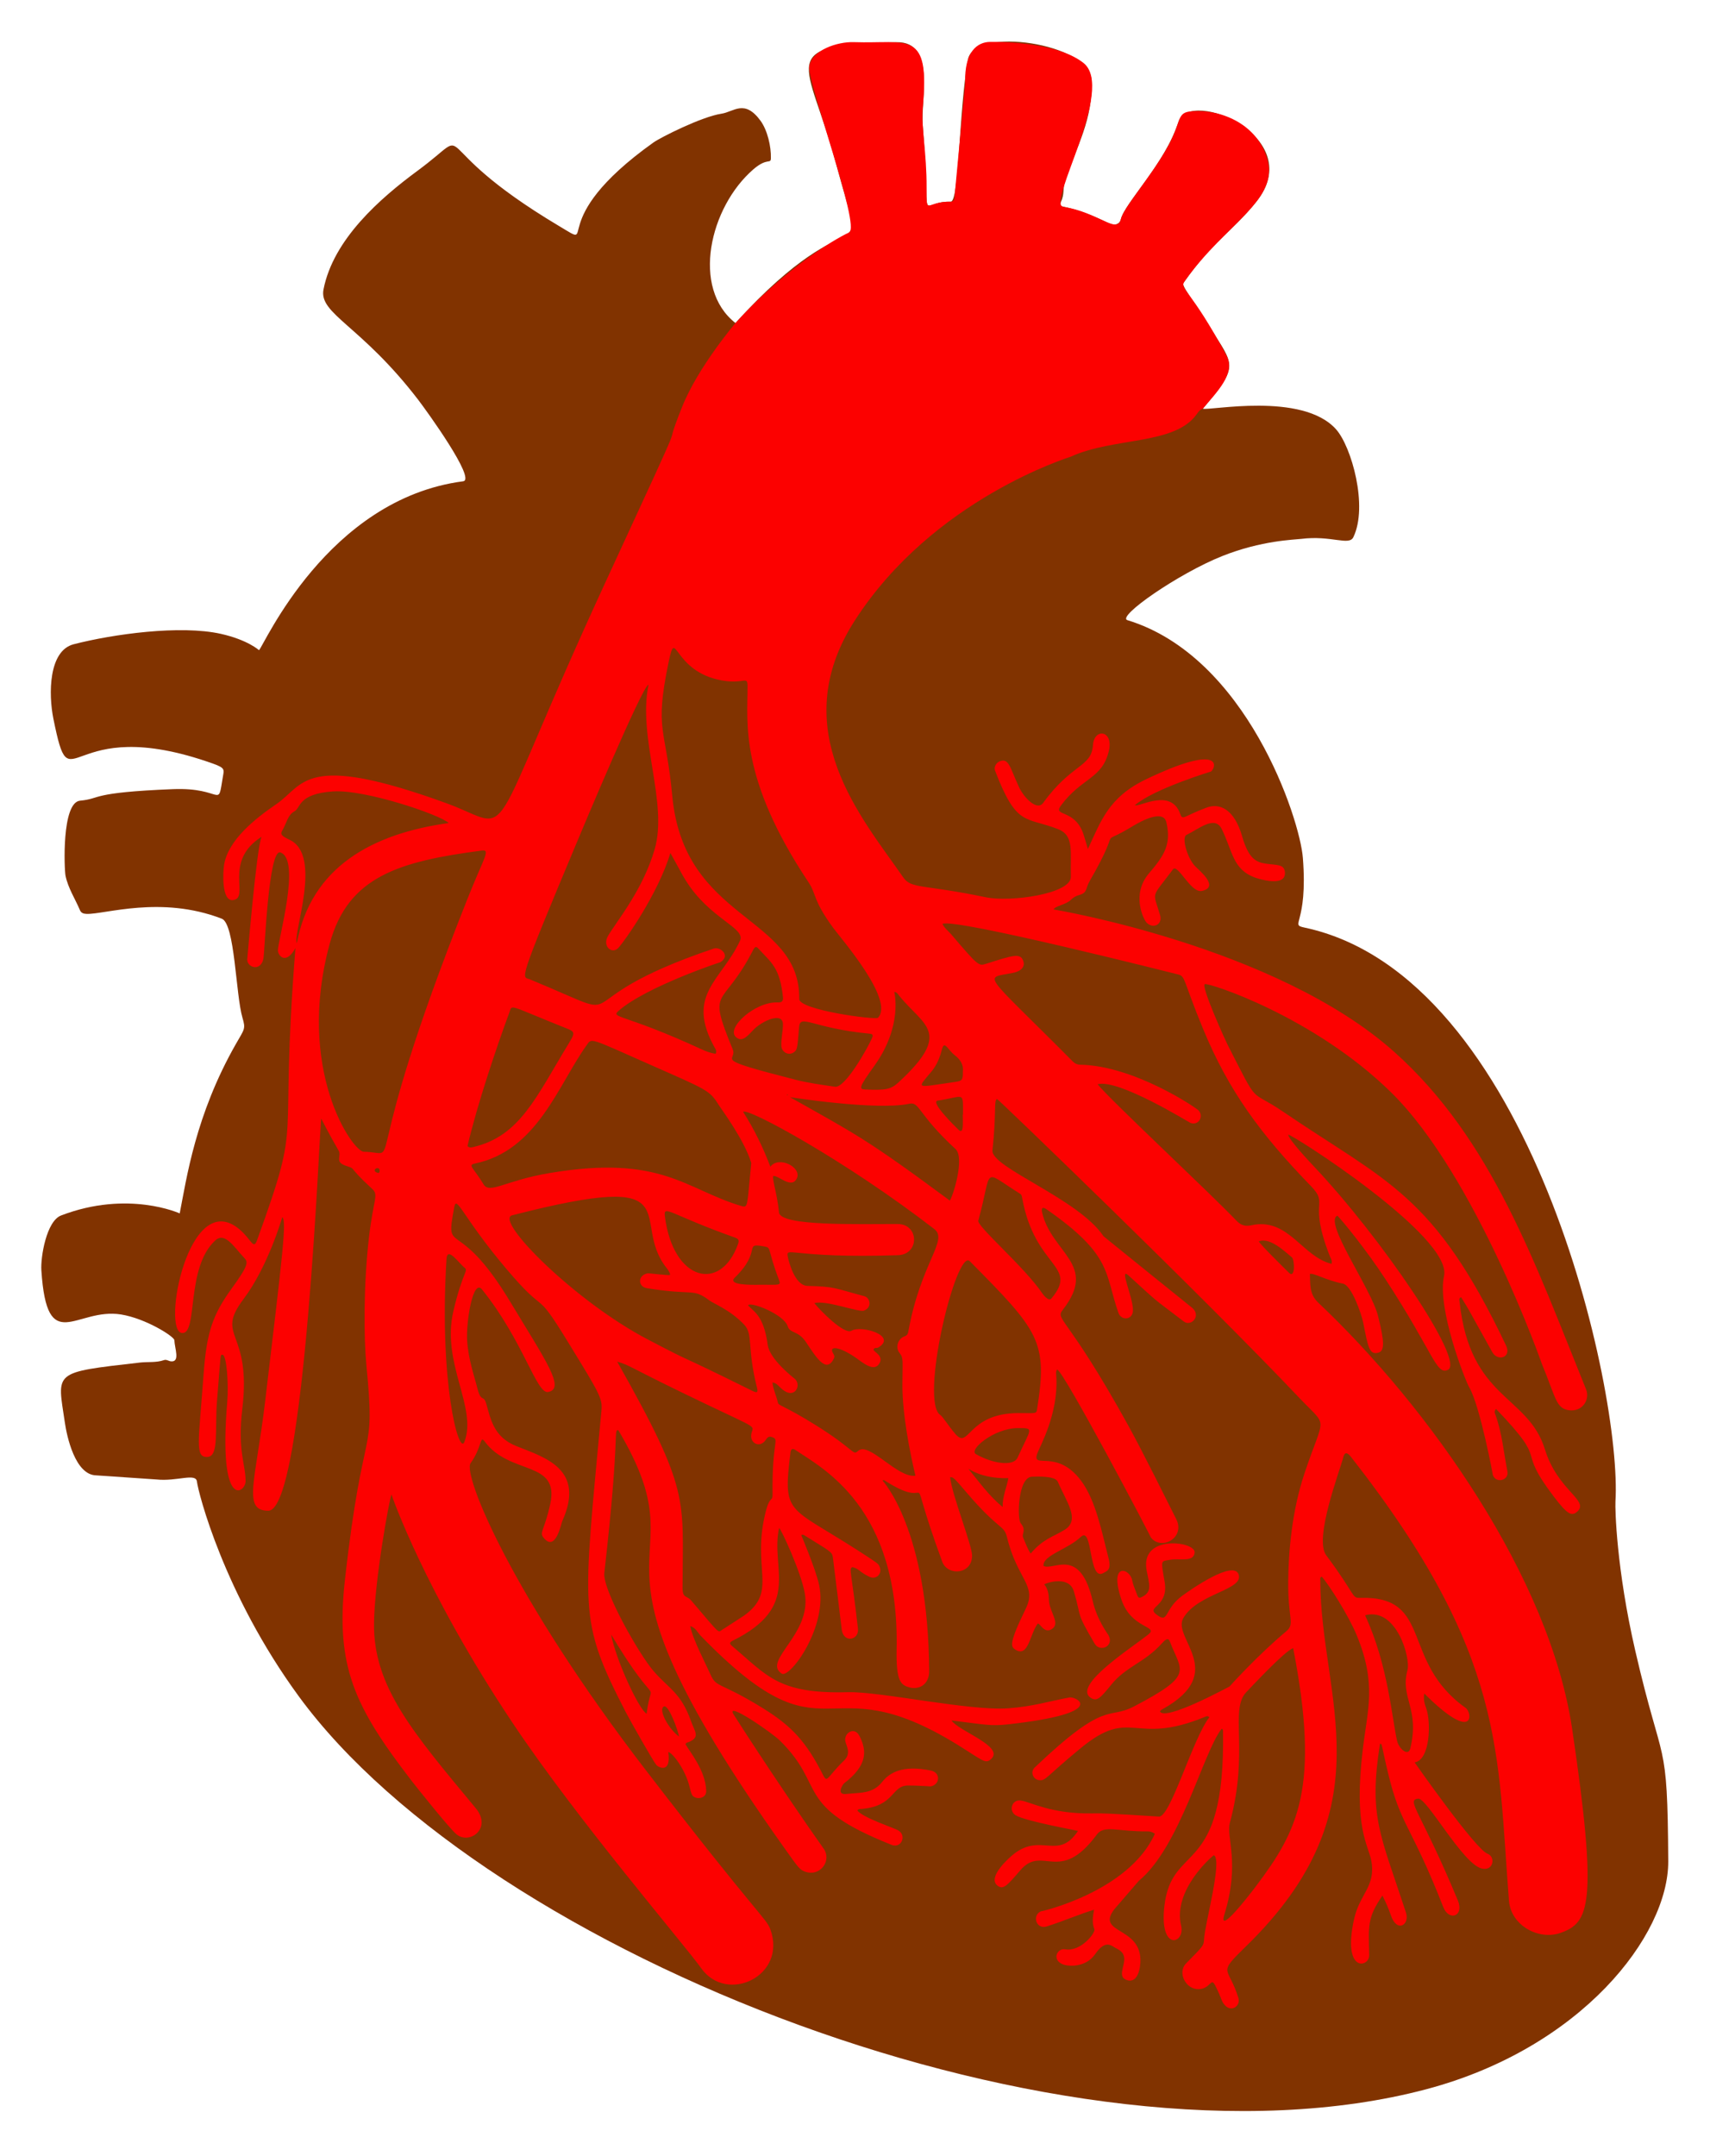
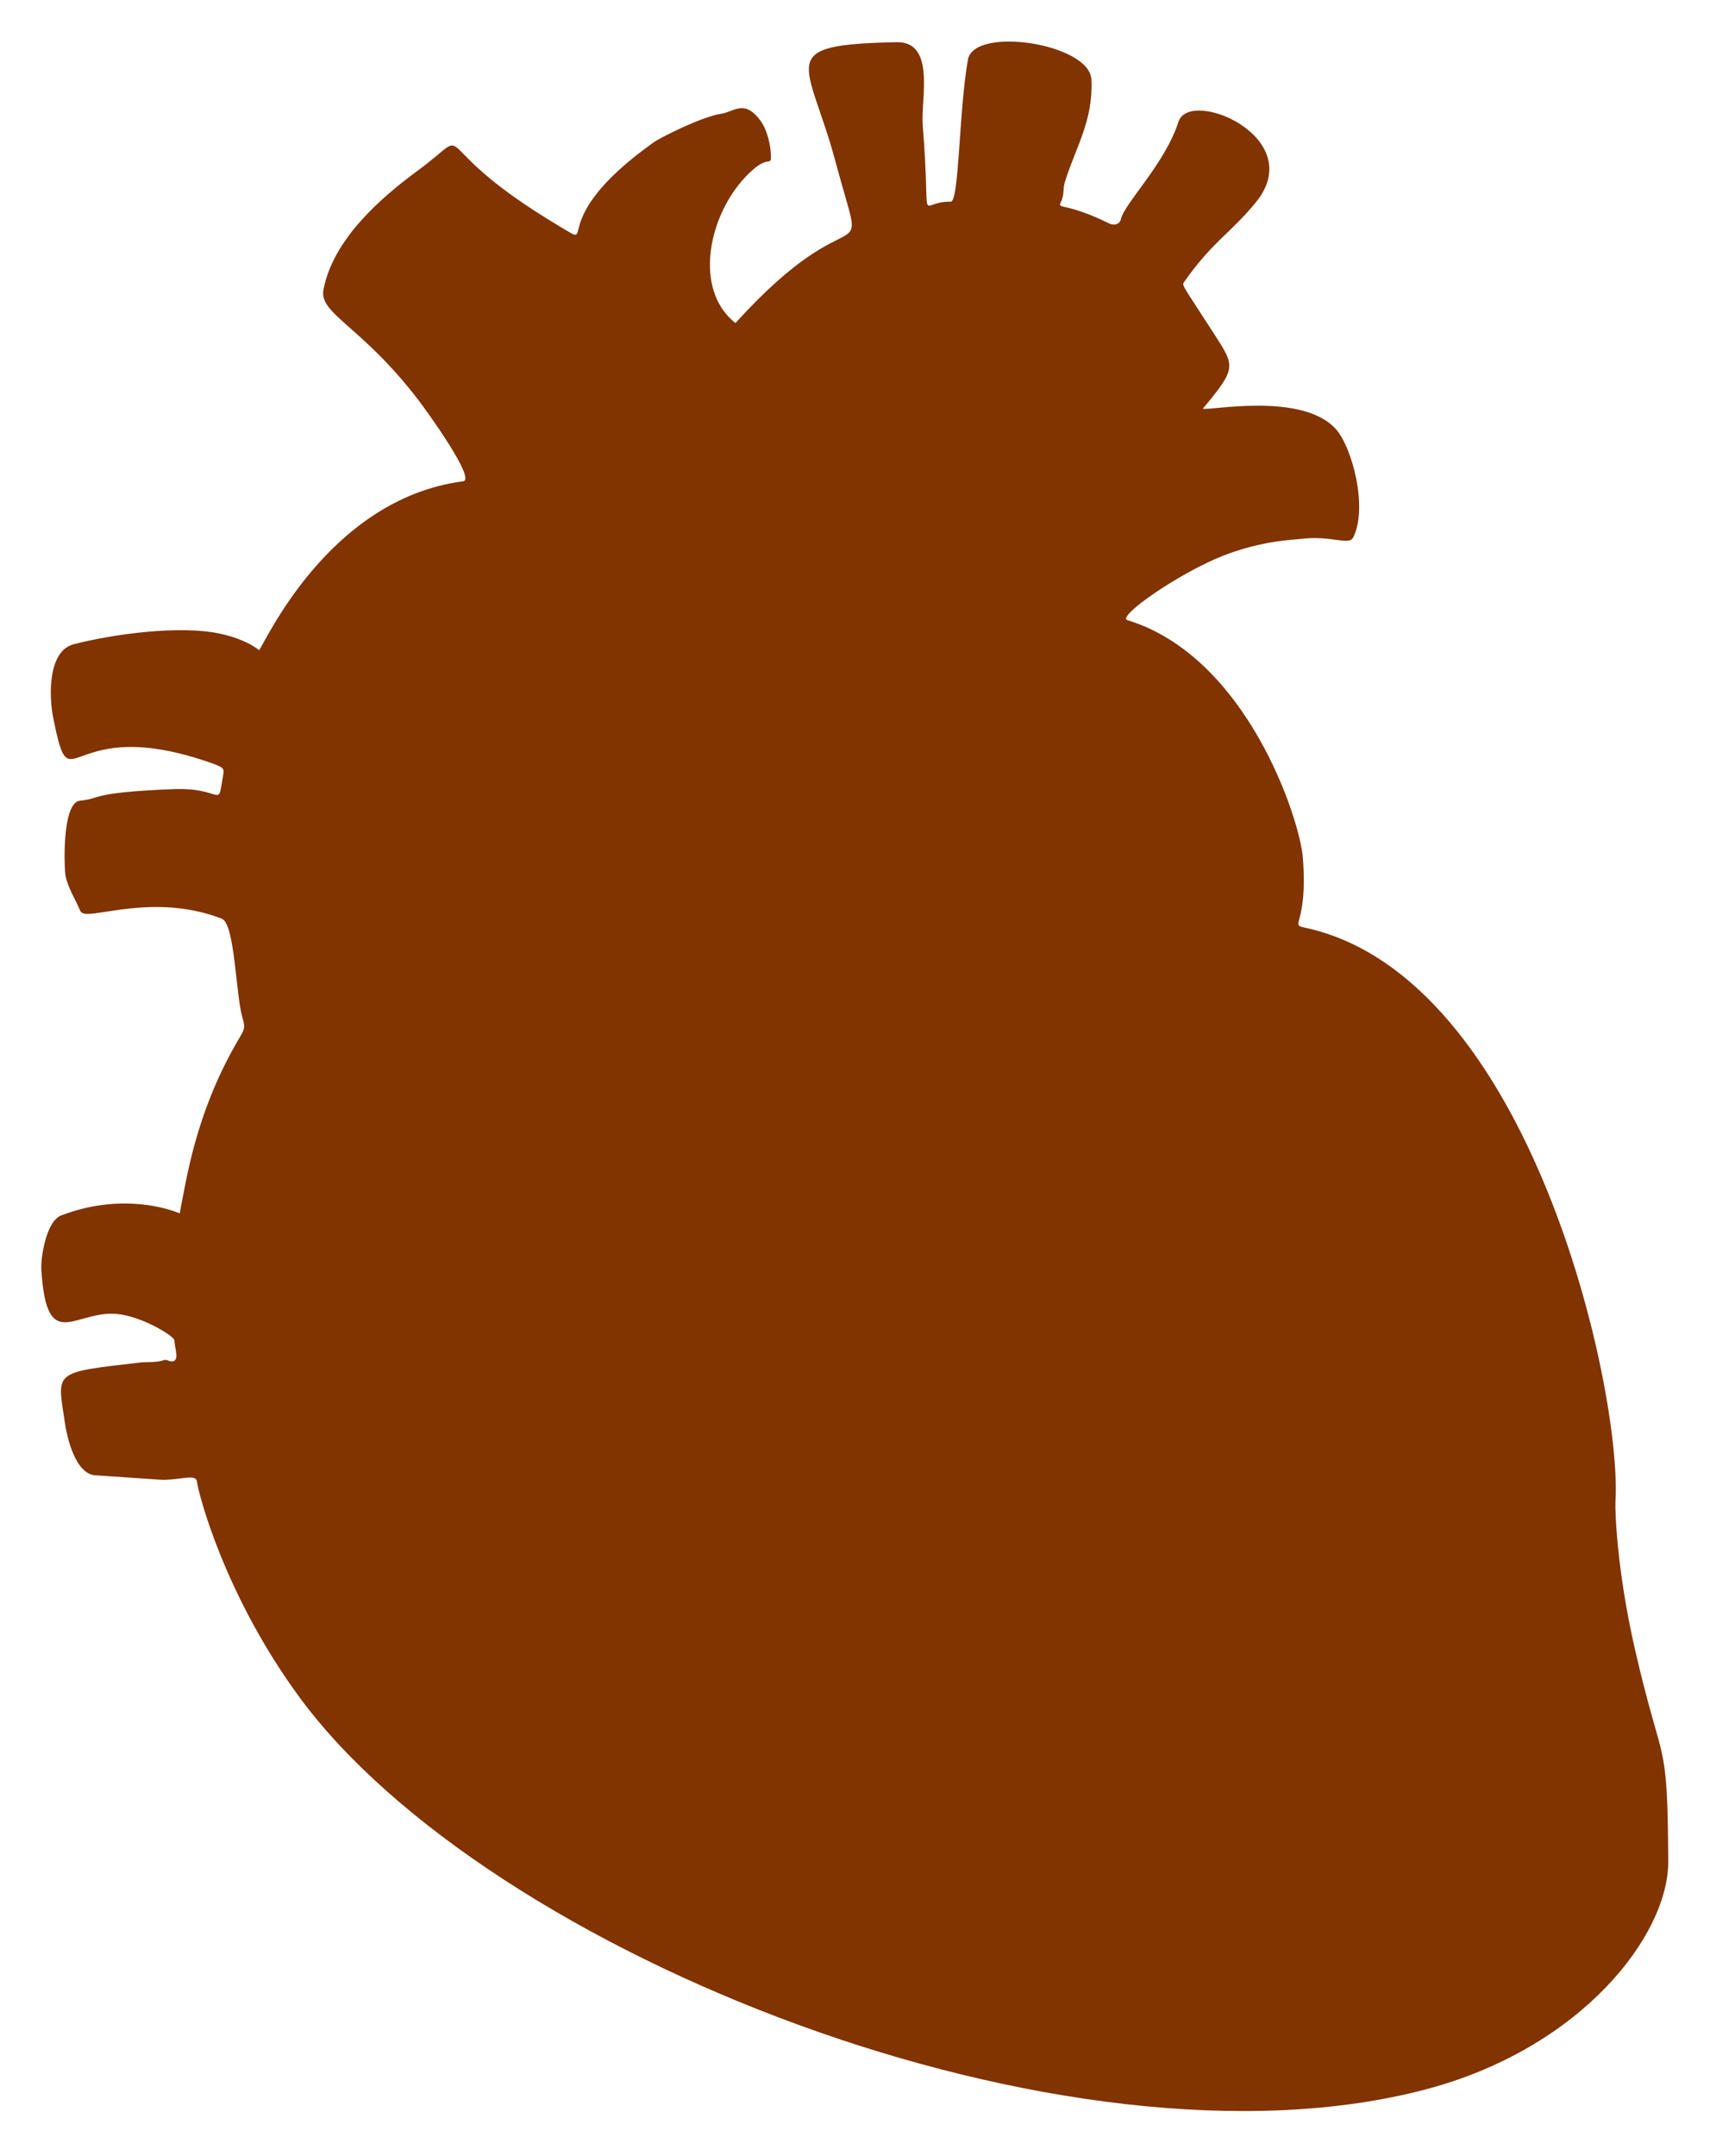
<svg xmlns="http://www.w3.org/2000/svg" version="1.1" id="Layer_1" x="0px" y="0px" viewBox="0 0 1322.497 1666.826" enable-background="new 0 0 1322.497 1666.826" xml:space="preserve">
  <g>
    <path fill="#813300" d="M1264.726,1276.354c-14.634-63.432-15.691-109.924-15.352-115.43   c5.236-85.029-65.153-406.428-240.418-443.769c-11.994-2.555,2.729-1.976-1.332-53.905   c-2.371-30.321-43.459-155.662-135.691-183.783c-8.672-2.643,39.578-36.096,73.226-49.512   c30.57-12.189,55.837-12.655,61.129-13.317c23.326-2.921,37.037,5.552,40.361-1.298c11.589-23.889-1.403-69.929-13.279-83.338   c-26.027-29.387-98.633-14.171-103.096-16.052c25.974-31.25,25.081-32.423,8.928-57.461   c-26.004-40.311-25.375-37.694-23.084-40.949c21.842-31.022,35.657-37.22,55.172-61.163c40.859-50.129-51.328-88.866-59.875-62.219   c-10.451,32.581-41.692,62.861-44.579,75.39c-0.873,3.787-5.032,5.13-8.79,3.292c-34.733-16.99-40.326-10.599-37.621-16.471   c3.152-6.847,1.167-9.617,3.414-16.621c8.549-26.651,21.711-46.941,20.263-78.166c-1.303-28.073-90.82-41.585-95.513-15.482   c-7.091,39.448-6.651,110.039-13.354,109.853c-26.383-0.735-14.819,24.64-21.622-59.169c-1.625-20.021,10.33-64.802-20.305-64.171   c-96.078,1.979-68.07,14.039-47.136,92.398c25.006,93.6,19.271,17.926-77.356,124.745c-34.496-26.942-19.988-89.65,13.855-118.867   c10.82-9.341,13.406-3.71,13.529-8.579c0.228-9.035-2.662-21.642-8.041-28.978c-12.392-16.9-20.554-6.87-30.198-5.425   c-15.278,2.288-47.181,18.39-52.6,22.255c-86.465,61.671-40.637,83.891-73.109,64.519   c-109.507-65.332-60.652-78.536-109.247-42.724c-29.067,21.421-65.214,52.983-72.813,91.817   c-3.724,19.031,28.829,27.447,73.224,85.303c6.321,8.238,45.029,61.685,34.786,63.022   c-105.25,13.738-154.373,127.78-157.898,130.577c0,0-8.72-7.966-29.365-12.599c-31.431-7.053-83.511,0.162-113.991,8.024   c-19.492,5.027-19.498,38.703-15.651,57.63c14.281,70.261,8.35-6.507,123.649,34.73c9.323,3.334,8.341,4.564,7.41,10.15   c-4.268,25.586,0.706,7.942-38.627,9.509c-64.703,2.578-55.249,7.381-71.787,8.91c-14.442,1.336-12.232,53.431-11.263,58.075   c2.003,9.605,7.423,17.75,11.16,26.608c0.944,2.237,2.857,2.765,5.118,2.85c13.891,0.521,57.498-14.472,104.553,3.707   c10.239,3.956,10.747,58.802,15.998,76.552c2.606,8.808,1.6,8.602-5.086,20.33c-31.371,55.035-38.139,104.115-43.442,130.977   c0,0-39.907-18.275-91.757,1.606c-11.328,4.344-15.905,32.183-15.238,42.375c4.393,67.169,26.77,28.513,61.676,34.163   c19.151,3.099,41.094,17.062,41.183,19.874c0.198,6.234,4.645,16.923-2.509,16.362c-1.878-0.147-3.56-1.655-5.524-0.966   c-6.023,2.113-12.395,1.185-18.567,1.892c-68.377,7.834-63.905,6.631-58.072,46.541c1.534,10.495,7.923,40.477,24.32,40.681   c0.001,0,46.491,3.159,46.492,3.159c15.816,1.699,30.528-5.277,31.322,1.657c0.927,8.102,20.689,86.609,78.736,165.969   c145.744,199.26,594.95,377.148,871.942,303.836c119.97-31.752,187.55-118.938,187.209-176.371   C1289.606,1340.191,1286.167,1369.292,1264.726,1276.354z" />
-     <path fill="#FC0100" d="M1215.876,1336.633c-17.379-116.986-110.611-248.562-196.426-329.572c-6.98-6.589-6.031-14.349-6.39-22.125   c3.006-0.946,12.24,4.859,25.583,7.502c6.686,1.324,14.285,23.441,15.597,29.942c3.833,18.996,4.591,25.166,11.587,23.462   c5.176-1.26,4.977-8.219-0.12-28.592c-5.298-21.175-42.387-72.629-31.39-77.384c4.404,4.468,22.73,27.029,36.865,48.649   c37.902,57.973,39.501,74.794,48.605,70.549c13.753-6.412-51.949-102.821-104.133-157.814   c-0.981-1.034-19.465-20.559-19.317-24.006c2.956-0.366,127.163,78.991,120.458,109.262c-5.57,25.15,16.442,80.937,19.508,86.126   c8.293,14.035,18.797,69.758,18.116,67.37c2.065,7.242,12.863,4.844,11.378-2.572c-2.937-14.671-4.125-29.716-9.353-43.899   c-0.511-1.387-0.932-2.806,0.633-4.172c42.751,44.529,13.757,27.181,44.723,67.847c10.106,13.272,13.558,15.307,17.824,11.644   c10.197-8.757-14.868-16.06-24.815-48.332c-13.039-42.305-57.894-38.242-66.006-114.138c-0.123-1.155-0.767-2.697,1.196-3.473   c9.205,15.107-0.782-2.032,24.132,42.492c4.176,7.463,15.022,4.132,10.667-5.041c-55.896-117.719-92.54-126.446-172.734-181.046   c-26.747-18.211-17.555-2.348-42.958-52.214c-1.549-3.041-20.043-43.804-17.428-46.195c1.904-1.741,84.419,24.758,144.447,83.909   c65.634,64.675,116.709,210.571,116.29,209.565c10.765,25.802,10.808,34.478,20.864,35.918   c10.541,1.509,16.582-8.204,13.351-16.177c-39.286-96.922-72.541-193.236-148.433-260.948   c-91.533-81.669-263.41-110.06-263.41-110.06c1.817-3.044,9.442-3.436,13.535-7.517c1.832-1.827,3.924-2.958,6.332-3.621   c6.505-1.792,4.833-5.186,8.033-10.712c27.693-47.829,3.435-24.297,33.671-42.703c6.327-3.851,23.338-12.97,25.697-2.8   c3.868,16.679-1.266,25.286-13.42,39.434c-13.934,16.221-4.235,35.591-2,37.994c4.939,5.309,12.721,1.758,10.562-5.631   c-5.614-19.217-7.375-12.219,9.95-35.408c3.662-4.901,13.709,18.453,22.287,16.681c14.294-2.953-2.214-16.071-5.141-19.119   c-6.179-6.436-10.641-22.361-6.679-24.221c9.449-4.436,21.905-15.542,27.301-4.466c8.437,17.32,8.466,30.885,25.221,37.296   c2.744,1.05,24.005,7.832,23.626-3.452c-0.231-6.893-6.04-5.91-14.539-7.093c-7.635-1.063-13.566-3.767-18.526-21.052   c-6.209-21.641-17.737-25.99-27.543-22.334c-17.752,6.618-18.508,10.218-20.33,5.012c-7.218-20.624-32.087-4.956-35.109-6.879   c14.704-12.618,58.972-26.067,58.972-26.067c4.626-4.369,7.431-21.573-50.171,5.963c-29.282,13.998-35.089,32.493-45.147,53.945   c-1.287-4.303-2.235-7.702-3.323-11.054c-6.6-20.327-24.142-13.651-17.582-22.471c16.326-21.948,31.865-20.362,37.102-42.223   c3.837-16.016-11.345-18.027-12.275-4.57c-1.2,17.382-16.278,14-38.484,44.667c-4.796,6.623-14.931-4.075-18.658-12.054   c-6.991-14.962-7.845-22.751-14.81-20.132c-2.854,1.073-4.86,4.495-3.765,7.347c16.785,43.677,23.215,35.254,48.673,45.158   c12.641,4.918,9.411,16.996,9.912,36.877c0.332,13.184-46.815,19.766-65.729,15.813c-48.932-10.228-57.563-6.24-63.923-15.447   c-31.35-45.388-92.038-113.832-37.329-198.66c60.594-93.952,165.916-126.074,166.92-126.531   c33.288-15.171,80.139-8.872,97.252-32.616c1.33-1.845,2.546-3.816,4.927-4.514c10.471-12.598,25.766-27.075,18.224-41.158   c-27.549-51.449-36.577-51.291-32.38-57.253c31.947-45.375,73.877-62.614,63.727-95.448c-7.711-24.944-33.205-37.496-57.677-36.087   c-13.131,0.756-7.369,7.356-20.194,29.488c-13.215,22.805-33.09,45.17-35.138,54.055c-2.737,11.873-17.928-5.651-44.531-9.605   c-13.268-1.972,40.706-91.482,15.628-111.28c-17.218-13.593-51.562-16.38-72.159-16.254c-9.795,0.06-20.111,7.356-19.296,31.775   c0.031,0.92-9.186,96.234-8.249,88.88c-0.228,1.786-1.365,2.935-2.997,2.89c-19.148-0.533-18.737,11.982-18.616-10.902   c0.139-26.555-4.317-47.567-3.004-61.367c5.822-61.202-10.962-49.672-53.417-51.096c-12.28-0.412-32.517,6.017-34.302,18.903   c-1.609,11.611,39.958,124.04,30.809,128.232c-12.927,5.924-51.493,29.797-87.89,70.033c0,0-29.062,34.127-41.282,64.828   c-19.221,48.293,13.961-22.946-58.499,133.881c-98.243,212.627-68.118,192.79-123.734,172.566   c-110.786-40.284-109.98-14.044-131.502,0.628c-16.517,11.26-37.41,27.817-40.505,47.054c-0.906,5.63-2.031,28.17,6.808,27.196   c13.762-1.517-8.162-29.729,22.178-48.946c-3.902,9.036-10.811,92.727-10.996,93.73c-1.306,7.114,10.276,11.219,12.426,0.526   c1.024-5.09,3.886-85.203,13.111-82.153c16.4,5.421-2.149,68.473-1.877,75.86c0.152,4.143,6.3,11.319,13.556-1.976   c-13.041,163.482,6.682,125.538-29.695,225.89c-2.864,7.899-4.368-0.695-13.733-8.499c-39.341-32.782-60.236,79.173-44.275,80.271   c12.57,0.865,2.574-50.602,25.767-71.64c7.47-6.776,14.575,5.382,22.3,13.529c3.07,3.237,3.572,5.39-9.569,23.538   c-14.592,20.152-19.443,33.551-21.804,65.872c-3.909,53.52-6.864,64.704,2.707,64.52c9.484-0.182,5.755-20.811,7.687-44.093   c3.006-36.23,2.286-34.894,4.123-34.924c3.423-0.056,4.816,23.524,3.765,36.056c-7.163,85.334,14.08,70.856,14.156,61.742   c0.109-12.933-6.44-23.458-2.525-56.089c7.362-61.358-21.511-54.961,0.949-84.779c19.138-25.407,29.944-63.281,29.944-63.281   c3.539,2.567,0.406,27.485-13.28,142.707c-7.285,61.328-17.817,84.396,2.573,84.207c28.476-0.264,39.83-302.745,40.831-303.179   c0,0,6.031,12.023,13.515,24.855c2.404,4.122-3.241,8.513,5.081,11.471c9.72,3.454,0.001-1.008,20.789,18.013   c5.281,4.832,1.012,7.676-2.438,37.477c-4.32,37.328-4.027,78.078-1.987,98.993c7.296,74.821-2.373,38.422-16.629,165.985   c-7.513,67.22,7.894,98.255,50.933,154.392c4.025,5.25,30.248,38.103,35.43,42.25c10.236,8.192,27.637-4.811,14.818-20.254   c-48.818-58.816-79.245-94.05-78.676-142.912c0.392-33.61,12.023-96.741,13.509-99.595c0,0,25.045,73.904,93.926,176.944   c50.178,75.06,132.959,171.427,145.537,189.2c19.929,28.158,66.703,6.074,53.536-29.996c-3.191-8.742-9.652-10.455-95.952-122.59   c-103.736-134.786-142.187-229.006-135.837-237.846c8.953-12.465,7.066-21.931,10.861-16.758   c19.524,26.615,58.186,14.161,50.686,48.515c-4.511,20.664-8.702,21.587-5.004,26.075c9.223,11.195,13.477-11.084,14.254-12.8   c18.342-40.54-13.54-49.416-35.429-58.171c-17.537-7.014-19.795-20.708-23.259-32.706c-2.197-7.611-4.044-0.38-7-12.454   c-2.008-8.203-6.897-21.585-7.811-36.661c-0.845-13.948,4.427-48.076,11.493-39.313c31.967,39.639,42.116,80.962,51.157,79.296   c13.748-2.535-2.138-24.569-29.247-69.632c-41.276-68.613-50.839-33.579-43.346-73.348c1.821-9.668,6.285,7.608,40.44,47.978   c32.446,38.348,20.868,12.935,46.931,55.438c24.835,40.502,27.329,44.266,26.451,53.82   c-14.287,155.322-18.17,161.38,18.611,232.859c3.437,6.679,21.671,38.918,23.943,41.332c1.96,2.083,11.489,6.474,9.125-10.074   c3.121,0.284,13.233,13.391,16.521,27.017c1.409,5.839,1.765,6.466,3.366,7.593c2.843,2.002,9.616,1.2,9.46-4.671   c-0.425-16.013-13.591-31.241-16.017-36.022c0.667-1.472,1.748-1.321,2.582-1.67c9.035-3.778,4.502-8.175,1.722-16.035   c-7.827-22.134-16.96-24.948-28.936-38.737c-11.322-13.037-39.638-62.92-38.155-75.938c12.43-109.072,6.787-110.003,10.779-110.466   c69.678,117.234-48.432,74.485,128.298,322.875c11.505,16.17,12.048,17.167,16.754,18.685c11.357,3.663,20.337-8.824,13.691-18.131   c-14.272-19.988-44.845-64.883-69.431-103.407c-7.272-11.396,29.217,13.673,35.7,20.044c36.534,35.898,9.838,50.143,86.366,80.607   c7.525,2.996,11.792-7.019,5.364-11.057c-3.365-2.114-26.826-9.508-31.839-15.441c0.89-1.512,2.138-1.162,3.2-1.253   c25.974-2.224,22.928-18.023,35.923-18.137c7.11-0.062,17.386,0.709,17.593,0.674c7.069-1.172,8.114-10.606,0.075-12.247   c-21.798-4.451-31.839,1.552-37.76,9.009c-7.277,9.164-17.02,7.95-27.523,9.1c-8.167,0.894-2.799-7.408-1.797-8.175   c18.303-14.008,17.73-25.205,11.97-36.577c-4.007-7.909-12.426-2.16-10.924,4.263c0.851,3.637,4.684,9.162-1.047,14.661   c-13.076,12.545-12.783,17.954-16.196,11.214c-13.06-25.79-24.262-37.803-46.026-51.346c-33.84-21.058-36.385-15.751-41.012-26.333   c-2.897-6.626-14.416-28.522-15.66-37.523c4.234,1.379,5.569,4.952,7.966,7.426c100.097,103.302,92.943,19.079,198.473,84.216   c19.464,12.014,21.672,15.33,26.156,11.229c10.714-9.8-24.919-21.482-30.622-29.88c26.16,3.191,30.279,4.502,43.641,3.018   c79.249-8.801,52.706-21.703,47.686-20.797c-15.382,2.774-27.847,6.965-47.575,8.393c-29.837,2.159-98.983-13.137-123.785-12.468   c-53.959,1.456-62.182-12.56-89.962-35.998c-1.814-1.53-1.547-2.64,0.776-3.791c54.016-26.758,28.923-55.72,35.919-87.185   c1.593,0.809,17.033,34.25,19.893,50.63c5.522,31.621-33.204,52.071-17.843,61.981c6.204,4.001,36.094-36.401,28.799-69.016   c-2.715-12.137-13.747-38.098-13.747-38.098c1.163-0.464,1.868-0.177,2.505,0.221c19.536,12.215,21.407,12.597,21.983,17.044   c1.65,12.739,6.94,56.434,6.94,56.434c1.94,10.16,13.421,7.224,12.469-1.255c-5.044-44.911-7.219-45.949-4.388-47.696   c5.523,1.345,4.88,3.427,13.119,7.461c5.609,2.747,10.853-2.737,7.58-8.629c-0.753-1.355-0.734-1.678-16.584-11.838   c-54.388-34.866-57.777-27.093-51.937-75.65c0.325-2.699,1.728-3.302,3.89-1.833c20.268,13.775,80.536,43.843,78.221,154.179   c-0.476,22.673,2.793,26.66,7.712,28.624c9.381,3.745,17.511-1.618,17.458-11.745c-0.579-109.96-36.116-147.515-36.116-147.515   c1.157-0.711,1.861,0.098,2.618,0.581c41.653,26.6,12.379-22.892,43.626,62.273c4.066,11.083,23.181,10.013,23.04-4.918   c-0.078-8.271-15.866-47.624-16.964-60.52c2.527,0.063,2.883,0.354,12.92,12.126c24.99,29.309,28.691,24.545,31.085,34.374   c8.011,32.889,23.387,36.975,14.476,55.229c-13.105,26.844-11.66,29.411-7.972,31.665c10.16,6.211,10.955-11.762,17.304-20.205   c1.952-0.067,4.794,7.778,10.52,4.482c7.529-4.334-1.49-13.128-1.887-22.449c-0.19-4.453-0.573-8.594-3.657-12.363   c3.76-1.881,19.428-6.335,22.92,5.464c6.435,21.744,1.062,14.795,16.066,40.429c4.005,6.843,15.386,2.102,10.672-6.594   c-0.543-1.001-8.722-11.563-12.123-26.209c-9.933-42.769-30.273-23.286-38.094-27.326c-0.774-8.167,18.389-12.576,28.836-22.404   c9.423-8.864,5.809,34.106,17.2,28.031c3.359-1.791,6.601-2.639,4.184-11.879c-4.922-18.822-9.565-44.149-21.255-59.725   c-18.861-25.129-38.336-8.16-33.79-20.925c2.016-5.657,16.427-30.528,14.72-59.585c-0.103-1.759-0.615-3.737,0.637-5.321   c5.048,0.889,74.155,132.052,72.321,129.622c8.145,10.794,27.088,0.509,19.753-14.047c-6.67-13.237-25.896-52.074-36.826-71.868   c-48.281-87.435-57.218-81.707-50.621-90.23c26.915-34.776-8.646-43.386-16.173-74.568c-1.027-4.258,0.598-4.709,3.302-2.833   c51.577,35.788,44.869,49.889,55.689,80.183c2.166,6.065,11.196,5.695,11.189-2.28c-0.009-10.135-11.02-33.608-3.477-26.756   c25.024,22.73,15.926,15.149,42.823,35.642c5.781,4.405,14.539-5.045,5.37-11.453c-1.141-0.798-67.513-54.496-67.513-54.496   c-19.314-28.989-87.27-53.253-85.859-66.342c3.219-29.845,0.847-38.964,3.581-39.703c1.002,0.165,160.12,153.308,233.901,231.202   c22.587,23.847,19.366,11.593,3.772,58.404c-9.685,29.074-12.292,60.216-12.522,82.992c-0.299,29.738,5.512,33.052-1.675,39.046   c-22.277,18.579-43.762,42.578-43.762,42.578c-1.001,0.416-49.576,26.934-53.72,19.308c0.448-1.083,1.341-1.477,2.157-1.931   c50.761-28.235,7.17-54.753,15.784-70.116c10.882-19.408,47.275-21.858,42.814-34.043c-4.08-11.145-36.494,11.428-43.549,16.592   c-14.577,10.669-10.109,22.205-20.19,14.298c-7.833-6.143,9.968-5.592,6.554-25.188c-3.067-17.6-3.048-15.602,4.436-16.954   c6.934-1.253,18.362,2.245,18.763-5.795c0.422-8.458-42.532-14.191-37.07,14.175c2.036,10.575,4.229,16.111-2.948,20   c-2.831,1.534-3.492,1.403-4.566-1.625c-1.265-3.569-2.98-6.977-3.668-10.766c-1.723-9.492-18.429-14.725-8.269,15.035   c7.745,22.69,29.312,19.981,20.608,26.849c-13.713,10.821-58.147,39.198-44.649,48.689c4.689,3.297,7.382,0.854,15.707-9.505   c12.078-15.028,25.769-17.015,39.827-32.705c2.413-2.694,4.636-4.458,5.924-1.057c8.771,23.158,19.494,25.431-27.851,50.141   c-20.458,10.678-20.838-6.077-76.679,47.128c-3.816,3.635-1.119,9.47,3.503,9.838c5.313,0.423,4.502-2.11,31.98-24.702   c39.512-32.485,40.289-1.478,95.532-23.976c1.193-0.486,2.345-1.425,4.081-0.028c-12.956,16.488-30.053,77.41-39.045,76.854   c-39.78-2.459-42.415-2.594-51.775-2.447c-31.783,0.5-47.718-8.993-55.122-9.982c-6.92-0.924-9.55,8.023-3.859,11.454   c7.654,4.614,47.834,11.787,48.173,12.058c-15.294,23.134-28.383,1.307-49.561,17.772c-3.592,2.793-21.058,18.171-12.669,24.574   c4.279,3.266,7.077,0.433,17.633-11.935c17.191-20.143,30.292,11.521,59.231-27.689c5.55-7.519,16.498-2.053,38.881-2.386   c2.012-0.03,4.038,0.48,5.91,1.901c-20.353,45.12-89.291,60.47-88.289,59.968c-6.929,3.475-3.307,14.211,4.694,11.649   c13.551-4.339,25.453-9.535,36.558-12.92c-1.008,5.431-1.644,10.287,0.253,15.068c1.093,2.755-10.656,17.721-22.677,15.55   c-5.638-1.018-10.339,7.253-2.55,11.249c4.179,2.143,18.368,3.324,25.881-7.568c7.266-10.532,11.742-7.213,14.98-5.149   c2.215,1.411,7.783,2.994,7.476,9.602c-0.284,6.102-4.909,13.385,2.067,15.666c6.107,1.996,9.097-3.87,10.035-10.097   c4.859-32.288-35.193-24.553-19.735-44.74c0.001-0.002,18.94-21.943,18.94-21.943c31.981-26.349,49.739-99.543,64.051-117.589   c1.024,0.515,1.025,1.087,1.034,1.629c1.863,114.505-39.65,85.103-45.379,135.684c-4.02,35.495,16.308,28.941,12.952,14.965   c-6.63-27.607,24.365-54.115,25.368-54.469c6.881,3.656-7.214,53.837-7.622,65.076c-0.186,5.124-1.056,5.448-13.922,18.629   c-6.992,7.163,0.035,20.476,10.092,19.853c9.061-0.561,9.058-9.448,12.433-2.897c5.421,10.523,4.42,11.846,7.514,15.31   c5.068,5.674,12.319,0.552,10.455-5.57c-7.675-25.195-17.006-17.693,5.978-40.055c110.177-107.198,57.396-192.433,57.356-282.702   c0-0.996-0.555-2.3,1.106-3.018c5.774,6.393,20.817,30.26,26.999,45.168c15.643,37.729,8.453,57.517,4.768,88.25   c-7.285,60.77,4.239,73.868,6.526,86.018c3.791,20.143-8.894,25.483-13.298,45.454c-9.246,41.921,11.895,37.338,11.72,27.789   c-0.413-22.548-1.793-28.574,10.229-46.068c2.761,5.424,4.849,10.219,6.519,15.192c4.67,13.906,14.807,7.423,11.681-2.112   c-20.011-61.042-28.885-74.141-20.102-130.399c1.953-0.061,0.557-1.091,6.403,23.206c9.624,40,17.841,39.812,42.544,102.945   c4.435,11.335,16.373,7.104,11.317-5.049c-29.113-69.947-40.265-77.42-30.806-78.773c6.732-0.963,34.498,50.523,49.264,54.055   c9.166,2.194,10.838-9.133,4.447-11.451c-9.324-3.383-55.667-69.601-56.361-70.606c11.949-1.833,12.903-30.658,8.948-41.89   c-1.118-3.175-2.397-6.69-1.461-11.338c39.085,38.922,37.432,14.977,31.983,11.108c-51.023-36.223-24.555-86.713-81.776-85.109   c-6.552,0.184-2.715-1.599-26.094-32.941c-9.589-12.857,10.414-64.842,13.341-76.096c0.834-3.206,2.608-4.046,5.808,0.039   c120.192,153.392,113.073,228.355,122.23,343.246c1.525,19.128,23.113,30.806,40.014,24.743   C1228.796,1486.544,1236.234,1473.673,1215.876,1336.633z M513.495,1319.332c3.649-1.604,10.793,18.254,11.667,23.273   C516.884,1336.572,508.772,1321.407,513.495,1319.332z M500.085,1324.977c-6.151-3.518-23.958-42.153-27.45-61.304   C510.889,1327.548,504.036,1293.228,500.085,1324.977z M728.484,811.288c1.888-7.376,4.568,0.431,9.787,4.43   c4.348,3.331,7.026,7.407,6.402,12.642c0.051,6.746-0.38,7.319-6.419,8.185c-31.034,4.453-29.271,5.714-17.637-8.385   C724.698,823.214,726.918,817.411,728.484,811.288z M741.25,873.404c-2.037-1.959-22.209-21.6-16.061-22.491   c20.914-3.033,19.57-7.888,19.57,10.822c-0.064,0-0.127,0-0.19,0C744.569,868.072,745.585,877.574,741.25,873.404z    M566.647,811.197c-19.939-48.587-8.376-30.722,14.668-74.505c1.723-3.275,2.66-6.084,5.085-3.434   c10.106,11.041,16.727,14.656,19.149,37.844c0.316,3.026-1.138,4.057-4.006,3.917c-17.297-0.846-39.984,19.535-32.549,26.62   c4.585,4.37,8.495,0.09,13.459-5.197c6.796-7.236,22.991-14.386,23.054-4.58c0.04,6.051-1.542,10.796-1.212,17.024   c0.218,4.129,5.415,8.031,10.109,4.349c2.336-1.832,2.366-4.162,3.618-19.228c0.866-10.413,10.148,0.843,53.983,5.114   c2.977,0.29,3.476,0.89,2.35,3.535c-3.067,7.201-20.633,38.679-28.517,37.54c-10.315-1.489-20.653-2.872-30.765-5.461   C548.213,817.618,570.699,821.073,566.647,811.197z M609.322,846.606c-1.204,0.411-0.768-0.772-0.095-0.334   C609.3,846.32,609.293,846.491,609.322,846.606z M703.329,853.335c7.976-1.706,6.416,8.138,35.628,34.989   c7.535,6.926-2.236,37.383-4.406,39.869c-64.831-48.017-72.435-51.081-123.619-79.949   C610.933,848.245,677.8,858.796,703.329,853.335z M691.613,766.896c1.948,0.052,2.843,1.715,3.822,2.937   c18.642,23.289,41.855,27.919-0.518,66.979c-6.078,5.603-10.096,6.174-25.814,5.516c-5.184-0.217-4.519-2.054,7.267-18.537   C698.444,792.922,691.613,766.896,691.613,766.896z M517.035,512.242c6.083-29.242,2.501,7.003,41.36,13.843   c17.255,3.037,19.711-4.066,19.744,4.584c0.105,27.439-6.735,70.544,47.088,151.312c6.381,9.576,3.153,13.481,19.18,35.415   c6.015,8.232,47.502,55.604,34.655,69.483c-1.736,1.875-61.022-5.975-60.928-14.524c0.717-65.084-89.132-59.469-98.206-156.98   C514.982,562.226,505.942,565.582,517.035,512.242z M446.864,649.479c1.387-3.309,50.22-120.114,54.69-120.095   c-8.449,41.482,15.32,91.103,4.733,127.303c-9.205,31.474-28.828,54.731-36.037,66.886c-4.679,7.889,2.959,14.391,7.78,9.458   c4.625-4.733,31.051-42.044,40.436-73.577c8.997,16.14,8.095,15.069,11.58,20.751c18.646,30.4,46.968,37.008,42.265,47.125   c-14.419,31.018-42.569,41.656-19.305,83.156c0.613,1.094,1.496,2.282,0.42,4.239c-3.726-0.49-7.469-1.912-10.935-3.512   c-60.663-28.001-70.88-23.801-63.811-29.944c21.162-18.392,79.229-37.818,78.227-37.216c8.729-5.252,0.021-12.336-4.821-10.702   c-126.086,42.547-54.161,60.252-142.198,23.857C403.625,754.619,399.096,763.442,446.864,649.479z M229.536,729.328   c-3.204-7.78,20.115-68.073-5.553-80.044c-6.985-3.258-7.167-4.61-5.71-7.092c3.573-6.087,4.149-12.134,9.603-15.035   c4.732-2.517,2.526-13.418,29.607-15.282c24.767-1.704,82.987,18.043,89.547,24.439C287.891,644.5,240.565,670.295,229.536,729.328   z M292.451,906.875c-6.772-1.874,1.323-6.384,1.166-1.692C293.592,905.919,293.537,906.742,292.451,906.875z M359.33,980.147   c3.13,2.486-1.518,3.02-8.702,33.535c-9.499,40.348,18.733,74.353,8.525,101.084c-4.252,11.133-19.716-46.302-13.835-141.424   C345.935,963.367,354.758,976.516,359.33,980.147z M281.323,890.452c-8.648-0.17-52.873-63.525-26.293-160.986   c14.194-52.045,54.013-63.519,117.532-71.863c7.181-0.943,1.744,5.109-11.219,37.781   C274.165,915.111,313.835,891.093,281.323,890.452z M361.549,886.079c7.174-30.929,22.474-76.62,32.338-103.17   c2.43-6.542-1.751-6.28,40.646,10.721c9.922,3.976,11.122,3.556,5.445,12.875c-25.518,41.88-37.871,72.087-74.337,80.4   C364.408,887.185,362.996,887.484,361.549,886.079z M373.954,915.614c-7.758-12.871-12.465-14.837-6.742-16.023   c48.382-10.023,64.288-60.518,86.541-91.599c4.026-5.623,1.495-5.916,49.4,15.291c44.086,19.516,45.547,19.506,52.86,31.256   c1.877,3.015,19.819,27,25.007,44.615c-3.418,33.83-2.159,34.9-7.893,33.187c-42.94-12.832-61.65-39.996-148.032-25.43   C390.496,912.746,378.671,923.44,373.954,915.614z M568.301,987.755c21.816-21.28,5.82-27.134,22.934-24.054   c5.596,1.007,1.955,1.406,11.082,25.438c1.876,4.939,1.121,4.141-14.026,4.141C580.048,993.524,562.381,993.53,568.301,987.755z    M514.234,940.592c-1.257-9.743,3.705-1.727,53.892,16.114c3.054,1.086,3.705,2.101,2.653,5.075   C557.532,999.229,520.704,990.76,514.234,940.592z M396.052,939.614c142.032-36.526,89.737,3.738,119.646,40.931   c0.768,0.955,2.84,3.926,2.45,5.152c-1.206,0.594-16.236-1.414-17.124-1.258c-7.986,1.399-7.848,10.351-0.703,11.51   c36.241,5.878,35.22-0.343,48.319,9.469c3.377,2.53,16.192,7.366,26.952,18.778c7.038,7.464,2.013,17.705,9.809,48.473   c0.875,3.452,0.543,4.685-3.399,2.731c-67.893-33.644-38.685-17.705-81.167-39.903   C444.603,1006.113,382.014,943.223,396.052,939.614z M597.488,1155.738c0.069,5.066-2.098,0.938-4.976,11.778   c-11.983,45.148,9.834,62.382-17.135,81.604c-0.008,0.006-18.791,12.185-18.801,12.183c-2.037-0.452-1.635,0.147-21.852-23.712   c-3.889-4.589-6.881-1.477-6.854-10.45c0.207-69.254,5.992-74.229-50.528-174.37c9.995,2.634,7.895,3.781,70.114,33.47   c38.639,18.437,35.33,15.741,33.771,21.597c-2.081,7.818,6.369,12.167,10.884,5.506c1.311-1.935,2.373-3.254,4.994-2.264   C603.22,1113.39,596.912,1113.178,597.488,1155.738z M702.587,1028.969c-0.362,1.987-0.742,3.422-3.032,4.207   c-5.04,1.728-7.337,8.521-3.875,12.819c3.265,4.054,2.255,5.947,2.224,24.948c-0.037,22.426,5.856,52.495,10.086,69.961   c-13.765,2.144-35.928-26.615-44.323-19.194c-4.422,3.909-1.528-0.396-33.332-20.202c-23.436-14.595-28.225-14.626-28.721-17.047   c-1.048-5.112-3.613-9.862-4.224-15.638c4.239,0.653,4.619,3.571,9.545,6.701c8.414,5.346,13.156-5.348,7.371-9.815   c-1.059-0.818-19.102-14.915-20.572-25.94c-3.145-23.587-11.605-26.095-15.193-30.578c1.569-3.215,27.738,6.836,30.688,16.283   c1.732,5.547,7.989,3.101,13.985,11.977c7.481,11.073,15.805,25.396,21.77,12.637c0.893-1.911-0.493-3.181-1.166-4.713   c-2.379-5.412,7.231-3.755,20.341,5.994c5.478,4.073,12.246,8.559,15.759,3.063c3.886-6.079-3.801-9-4.346-10.823   c0.391-2.147,2.478-1.061,3.648-1.772c15.083-9.175-13.076-17.475-20.64-13.02c-5.749,3.386-24.724-16.139-28.788-21.314   c9.205-2.549,34.45,7.356,38.433,5.768c6.596-2.63,4.586-9.965,0.263-11.118c-23.927-6.385-22.28-7.378-44.02-7.981   c-10.18-0.282-14.692-20.104-15.115-22.121c-1.915-9.121,1.719,1.097,85.178-1.617c16.678-0.542,16.443-24.031-0.277-24.096   c-28.879-0.112-90.731,1.955-91.779-8.924c-1.393-14.447-5.371-25.254-4.46-28.181c3.898-0.815,14.163,10.45,18.26,1.763   c3.976-8.428-13.887-17.693-20.488-8.963c-5.79-15.289-12.666-29.26-21.062-42.404c3.178-3.617,78.988,37.423,147.81,90.591   C733.707,958.853,712.22,976.002,702.587,1028.969z M775.432,1165.121c-11.041-9.055-18.326-19.714-26.542-29.58   c9.463,5.713,19.597,7.503,30.96,7.286C778.538,1150.241,775.32,1156.722,775.432,1165.121z M754.733,1124.21   c-5.741-3.305,13.855-19.83,32.036-20.1c13.597-0.026,10.804-0.454,0.184,22.884   C783.745,1134.042,767.427,1131.518,754.733,1124.21z M818.139,1145.664c6.242,14.825,17.654,29.253,5.379,36.973   c-8.862,5.573-16.663,6.924-26.422,18.469c-2.698-4.139-4.022-8.269-5.76-12.195c-1.475-3.332,2.793-5.494-1.926-11.23   c-2.82-3.427-2.325-35.791,8.843-35.993C802.028,1141.619,816.115,1140.855,818.139,1145.664z M801.979,1090.082   c-0.519,3.265-2.381,2.346-14.637,2.419c-39.603,0.235-37.607,28.831-48.607,15.994c-4.795-5.596-9.86-13.485-11.225-14.287   c-16.866-9.899,12.076-129.664,22.534-119.111C803.865,1029.412,810.421,1037.006,801.979,1090.082z M788.979,922.959   c1.252,0.781,1.354,2.149,1.598,3.485c9.88,54.14,44.061,51.722,22.577,77.449c-2.161,2.588-6.335-2.908-7.012-3.91   c-13.954-20.635-50.742-51.905-49.535-56.286C768.029,902.221,758.638,904.048,788.979,922.959z M996.8,983.958   c-1.702-1.702-22.367-21.894-23.224-24.187c8.806-3.802,21.814,9.478,25.567,12.311   C1001.168,973.611,1001.994,989.151,996.8,983.958z M970.346,946.816c-3.529,0.512-8.5,2.761-14-2.992   c-20.829-21.789-97.825-93.539-107.476-105.535c15.998-4.476,70.727,29.493,71.904,29.905c6.289,2.2,10.271-5.067,6.277-9.598   c-1.887-2.141-50.007-34.709-91.605-35.427c-2.508-0.043-4.282-1.013-5.981-2.724c-70.363-70.84-69.115-63.642-46.135-68.267   c7.556-1.52,9.339-5.556,8.074-9.164c-2.26-6.448-7.633-4.56-29.119,2.218c-5.321,1.679-5.848,1.532-26.611-22.841   c-2.18-2.559-5.071-4.575-6.793-8.071c8.413-4.994,181.295,38.825,182.372,39.097c5.648,1.427,3.642,4.313,19,41.605   c19.934,48.403,44.758,81.904,83.331,121.694c14.991,15.463-2.456,10.57,15.119,55.018c0.603,1.526,1.827,2.898,1.08,5.383   C1007.54,971.691,997.166,942.924,970.346,946.816z M971.649,1457.895c-9.149,12.163-29.42,37.464-24.793,22.506   c12.488-40.361,1.204-59.769,4.349-71.344c15.019-55.284-0.419-87.202,12.649-100.775c5.447-5.657,29.61-31.696,36.263-34.057   C1021.204,1382.322,1003.505,1415.545,971.649,1457.895z M1056.057,1248.732c24.105-6.048,34.991,33.237,32.469,42.488   c-5.866,21.518,9.686,29.703,2.169,60.554c-1.57,6.441-8.729,0.329-10.175-5.769c-3.892-16.417-6.986-58.907-24.604-96.743   C1055.857,1249.135,1056.005,1248.91,1056.057,1248.732z" />
  </g>
</svg>